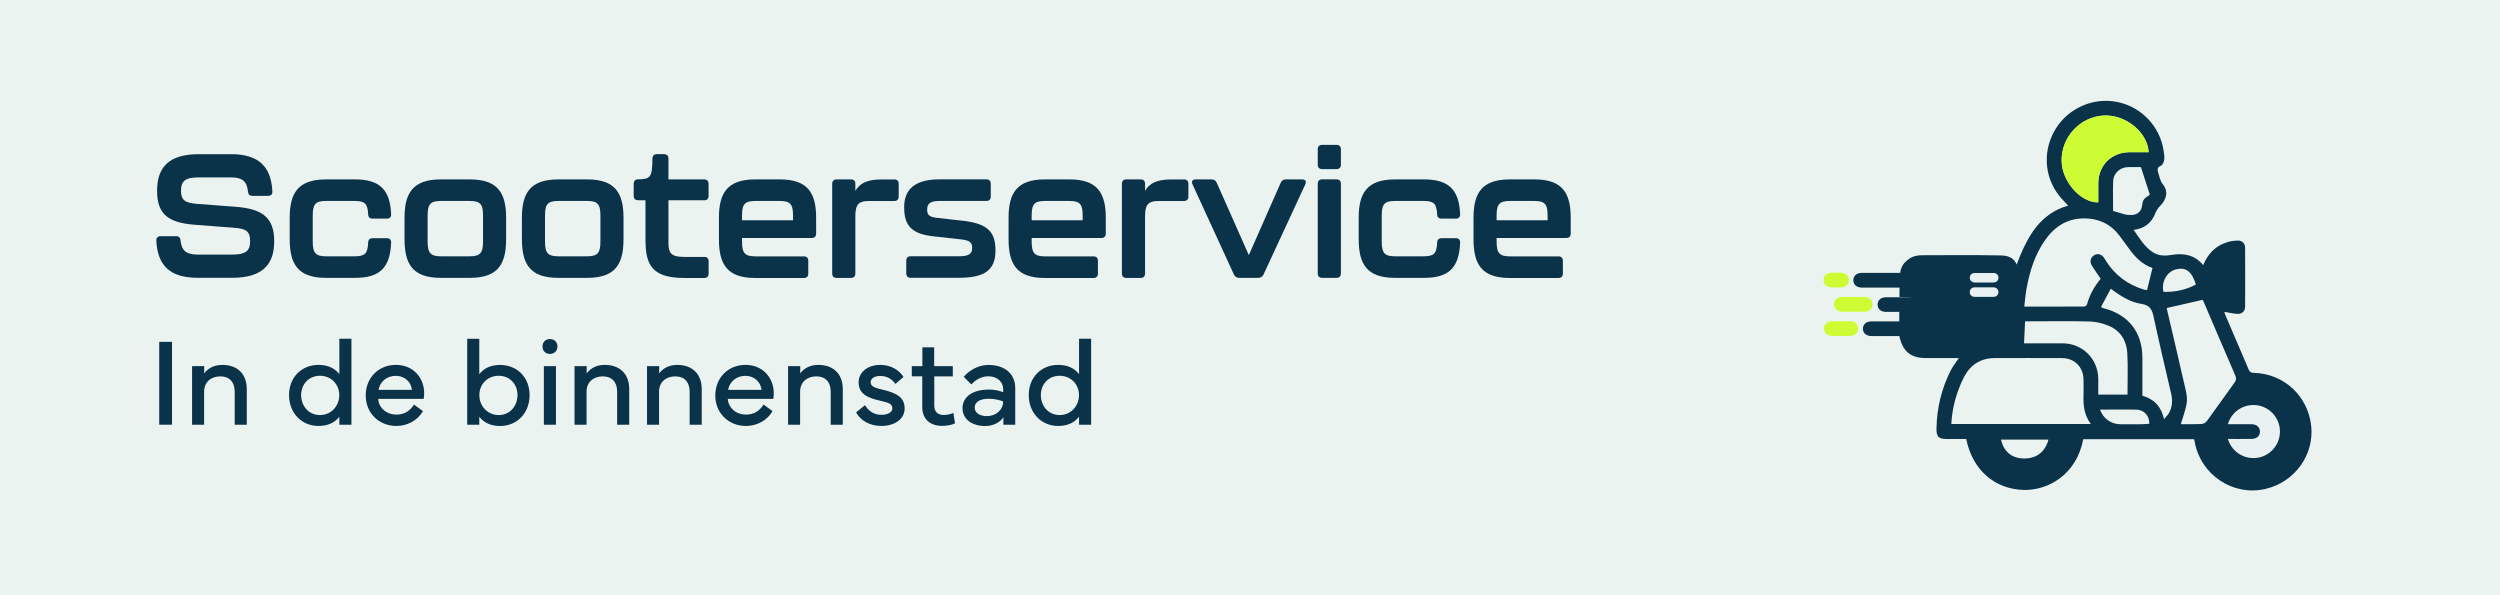
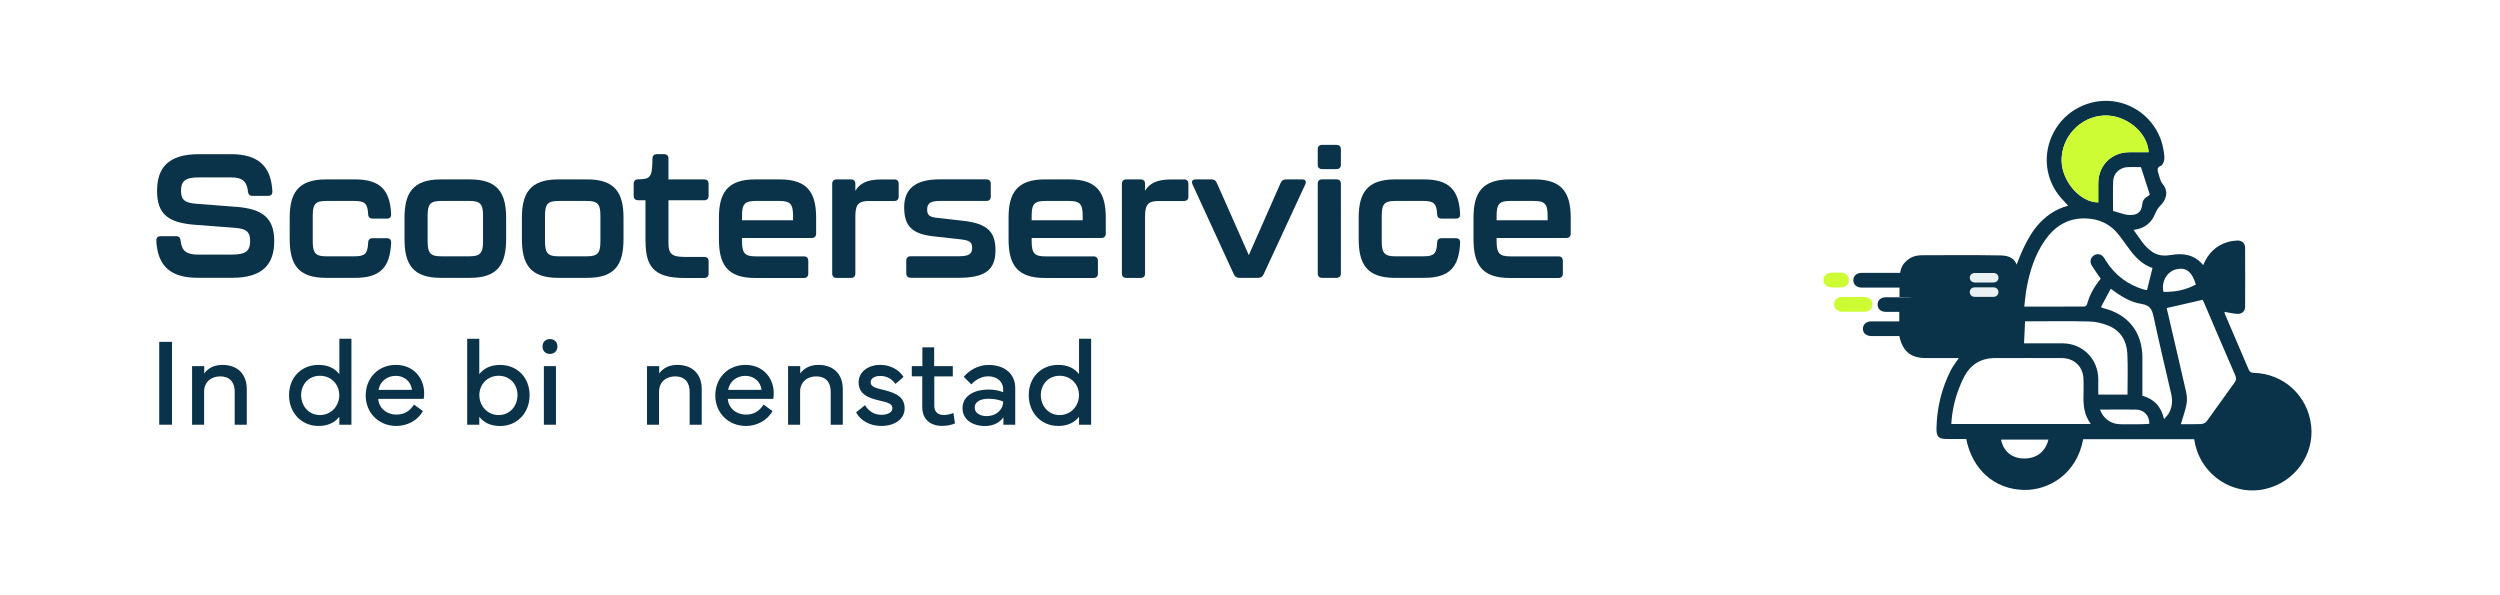
<svg xmlns="http://www.w3.org/2000/svg" id="Layer_1" data-name="Layer 1" viewBox="0 0 420 100">
  <defs>
    <style>
      .cls-1 {
        fill: #ebf3f1;
      }

      .cls-2 {
        fill: #cdfc34;
      }

      .cls-3 {
        fill: #0a3249;
      }

      .cls-4 {
        fill: #e9f1f3;
      }
    </style>
  </defs>
-   <rect class="cls-1" y="0" width="420" height="100" />
  <g>
    <path class="cls-3" d="M26.27,40.44c-.03-.5.24-.76.71-.76h2.62c.47,0,.71.26.74.74.18,1.71.97,2.35,2.88,2.35h5.77c2.24,0,3.03-.56,3.03-2.27s-.77-2.09-2.74-2.24l-6.56-.5c-4.53-.35-6.33-1.82-6.33-5.71s1.91-6.15,7.03-6.15h5.39c4.65,0,6.74,2.09,6.95,6.24.03.5-.24.76-.71.76h-2.65c-.47,0-.71-.26-.74-.74-.18-1.71-.97-2.36-2.86-2.36h-5.33c-2.27,0-3.06.53-3.06,2.27,0,1.62.77,2.03,2.74,2.18l6.56.5c4.47.35,6.36,1.91,6.36,5.77s-1.91,6.15-7.06,6.15h-5.8c-4.68,0-6.74-2.09-6.95-6.24Z" />
    <path class="cls-3" d="M48.67,40.15v-3.56c0-4.09,1.35-6.45,6.09-6.45h4.89c4.18,0,5.89,1.77,6.06,5.83.03.5-.24.76-.71.76h-2.41c-.47,0-.74-.26-.74-.76-.09-1.77-.56-2.21-2.3-2.21h-4.71c-1.8,0-2.3.47-2.3,2.47v4.33c0,2.03.53,2.5,2.3,2.5h4.71c1.8,0,2.21-.47,2.3-2.27,0-.5.26-.77.74-.77h2.41c.47,0,.74.26.71.77-.18,4.24-1.94,5.89-6.06,5.89h-4.89c-4.74,0-6.09-2.33-6.09-6.53Z" />
    <path class="cls-3" d="M67.96,40.15v-3.56c0-4.09,1.35-6.45,6.09-6.45h4.89c4.74,0,6.09,2.35,6.09,6.45v3.56c0,4.21-1.35,6.53-6.09,6.53h-4.89c-4.74,0-6.09-2.33-6.09-6.53ZM78.85,43.06c1.77,0,2.3-.47,2.3-2.5v-4.33c0-2-.5-2.47-2.3-2.47h-4.71c-1.8,0-2.3.47-2.3,2.47v4.33c0,2.03.53,2.5,2.3,2.5h4.71Z" />
    <path class="cls-3" d="M87.68,40.15v-3.56c0-4.09,1.35-6.45,6.09-6.45h4.89c4.74,0,6.09,2.35,6.09,6.45v3.56c0,4.21-1.35,6.53-6.09,6.53h-4.89c-4.74,0-6.09-2.33-6.09-6.53ZM98.57,43.06c1.77,0,2.3-.47,2.3-2.5v-4.33c0-2-.5-2.47-2.3-2.47h-4.71c-1.8,0-2.3.47-2.3,2.47v4.33c0,2.03.53,2.5,2.3,2.5h4.71Z" />
    <path class="cls-3" d="M108.44,40.44v-6.8h-1.24c-.47,0-.74-.27-.74-.74v-2.03c0-.47.27-.74.74-.74,2.06-.03,2.38-.32,2.41-3.44,0-.53.27-.79.74-.79h1.21c.47,0,.74.26.74.74v3.5h6c.47,0,.74.26.74.74v2.03c0,.47-.26.74-.74.74h-6v7.21c0,1.77.59,2.3,2.68,2.3h3.33c.47,0,.74.26.74.74v2.06c0,.47-.26.74-.74.74h-3.33c-5.33,0-6.53-2.12-6.53-6.24Z" />
    <path class="cls-3" d="M120.78,40.15v-3.56c0-4.09,1.35-6.45,6.09-6.45h4.15c4.74,0,6.09,2.35,6.09,6.45v2.65c0,.47-.27.74-.74.74h-11.71v.59c0,2.03.53,2.5,2.3,2.5h8.09c.47,0,.74.26.74.74v2.15c0,.47-.26.74-.74.74h-8.18c-4.74,0-6.09-2.33-6.09-6.53ZM133.23,37v-.77c0-2-.5-2.47-2.3-2.47h-3.97c-1.8,0-2.3.47-2.3,2.47v.77h8.57Z" />
    <path class="cls-3" d="M150.24,30.14c.47,0,.74.26.74.74v2.15c0,.47-.27.74-.74.74h-4.24c-1.59,0-2.3.41-2.3,2.5v9.68c0,.47-.26.74-.74.74h-2.41c-.47,0-.74-.26-.74-.74v-15.07c0-.47.27-.74.74-.74h2.41c.47,0,.74.26.74.74v1.18c.71-1.24,2-1.91,4.27-1.91h2.27Z" />
    <path class="cls-3" d="M152.25,45.94v-2.15c0-.47.26-.74.74-.74h8.09c1.62,0,2.24-.35,2.24-1.38s-.44-1.29-2-1.47l-4.53-.5c-3.68-.41-4.89-1.83-4.89-4.89s1.88-4.68,5.92-4.68h7.89c.47,0,.74.26.74.74v2.15c0,.47-.26.74-.74.74h-7.8c-1.47,0-2.15.32-2.15,1.44,0,.97.41,1.27,1.77,1.41l4.44.5c4.12.5,5.27,2,5.27,4.97,0,3.33-1.85,4.59-6.18,4.59h-8.06c-.47,0-.74-.26-.74-.74Z" />
    <path class="cls-3" d="M169.44,40.15v-3.56c0-4.09,1.35-6.45,6.09-6.45h4.15c4.74,0,6.09,2.35,6.09,6.45v2.65c0,.47-.27.74-.74.74h-11.71v.59c0,2.03.53,2.5,2.3,2.5h8.09c.47,0,.74.26.74.74v2.15c0,.47-.26.74-.74.74h-8.18c-4.74,0-6.09-2.33-6.09-6.53ZM181.89,37v-.77c0-2-.5-2.47-2.3-2.47h-3.97c-1.8,0-2.3.47-2.3,2.47v.77h8.57Z" />
    <path class="cls-3" d="M198.91,30.14c.47,0,.74.26.74.74v2.15c0,.47-.27.74-.74.74h-4.24c-1.59,0-2.3.41-2.3,2.5v9.68c0,.47-.26.74-.74.74h-2.41c-.47,0-.74-.26-.74-.74v-15.07c0-.47.27-.74.74-.74h2.41c.47,0,.74.26.74.74v1.18c.71-1.24,2-1.91,4.27-1.91h2.27Z" />
    <path class="cls-3" d="M207.3,46.12l-6.95-15.13c-.24-.53-.03-.85.53-.85h2.68c.41,0,.68.18.85.56l5.39,12.16,5.36-12.16c.18-.38.44-.56.85-.56h2.74c.56,0,.77.32.53.85l-7.01,15.13c-.18.35-.47.56-.88.56h-3.21c-.41,0-.71-.21-.88-.56Z" />
    <path class="cls-3" d="M221.38,27.67v-2.59c0-.47.26-.74.74-.74h2.41c.47,0,.74.27.74.74v2.59c0,.47-.27.74-.74.74h-2.41c-.47,0-.74-.27-.74-.74ZM221.38,45.94v-15.07c0-.47.26-.74.74-.74h2.41c.47,0,.74.26.74.74v15.07c0,.47-.27.74-.74.74h-2.41c-.47,0-.74-.26-.74-.74Z" />
    <path class="cls-3" d="M228.26,40.15v-3.56c0-4.09,1.35-6.45,6.09-6.45h4.89c4.18,0,5.89,1.77,6.06,5.83.03.5-.24.76-.71.76h-2.41c-.47,0-.74-.26-.74-.76-.09-1.77-.56-2.21-2.3-2.21h-4.71c-1.8,0-2.3.47-2.3,2.47v4.33c0,2.03.53,2.5,2.3,2.5h4.71c1.8,0,2.21-.47,2.3-2.27,0-.5.27-.77.74-.77h2.41c.47,0,.74.26.71.77-.18,4.24-1.94,5.89-6.06,5.89h-4.89c-4.74,0-6.09-2.33-6.09-6.53Z" />
    <path class="cls-3" d="M247.55,40.15v-3.56c0-4.09,1.35-6.45,6.09-6.45h4.15c4.74,0,6.09,2.35,6.09,6.45v2.65c0,.47-.26.74-.74.74h-11.71v.59c0,2.03.53,2.5,2.3,2.5h8.09c.47,0,.74.26.74.74v2.15c0,.47-.26.74-.74.74h-8.18c-4.74,0-6.09-2.33-6.09-6.53ZM260,37v-.77c0-2-.5-2.47-2.3-2.47h-3.97c-1.8,0-2.3.47-2.3,2.47v.77h8.57Z" />
  </g>
  <g>
    <path class="cls-3" d="M28.9,71.35h-2.15v-13.92h2.15v13.92Z" />
    <path class="cls-3" d="M32.27,71.35v-9.84h2.04v1.24c.33-.5,1.26-1.45,3.02-1.45,2.71,0,4.13,1.68,4.13,4.07v5.98h-2.03v-5.55c0-1.63-.89-2.57-2.42-2.57s-2.72.94-2.72,2.57v5.55h-2.03Z" />
    <path class="cls-3" d="M53.5,61.3c1.67,0,2.78.62,3.51,1.55v-5.94h2.03v14.44h-2.03v-1.34c-.73.93-1.84,1.55-3.51,1.55-2.8,0-4.94-2.15-4.94-5.18s2.14-5.08,4.94-5.08ZM50.59,66.38c0,1.81,1.26,3.35,3.16,3.35s3.25-1.54,3.25-3.35-1.36-3.25-3.25-3.25-3.16,1.44-3.16,3.25Z" />
    <path class="cls-3" d="M66.52,61.3c2.87,0,4.74,2.13,4.74,4.77,0,.31-.02.63-.08.94h-7.64c.09,1.48,1.35,2.64,3.06,2.64,1.23,0,2.21-.52,2.95-1.68l1.5,1.09c-.91,1.64-2.71,2.5-4.45,2.5-2.97,0-5.16-2.19-5.16-5.12s2.1-5.14,5.09-5.14ZM69.2,65.5c-.12-1.38-1.28-2.36-2.7-2.36-1.51,0-2.66.97-2.91,2.36h5.61Z" />
    <path class="cls-3" d="M78.49,56.92h2.03v5.94c.73-.93,1.84-1.55,3.51-1.55,2.8,0,4.94,2.05,4.94,5.08s-2.14,5.18-4.94,5.18c-1.67,0-2.78-.62-3.51-1.55v1.34h-2.03v-14.44ZM83.78,69.73c1.9,0,3.16-1.54,3.16-3.35s-1.26-3.25-3.16-3.25-3.25,1.44-3.25,3.25,1.35,3.35,3.25,3.35Z" />
    <path class="cls-3" d="M92.39,56.96c.74,0,1.26.51,1.26,1.25s-.52,1.25-1.26,1.25-1.25-.51-1.25-1.25.51-1.25,1.25-1.25ZM91.37,71.35v-9.84h2.03v9.84h-2.03Z" />
-     <path class="cls-3" d="M96.52,71.35v-9.84h2.04v1.24c.33-.5,1.26-1.45,3.02-1.45,2.71,0,4.13,1.68,4.13,4.07v5.98h-2.03v-5.55c0-1.63-.89-2.57-2.42-2.57s-2.72.94-2.72,2.57v5.55h-2.03Z" />
    <path class="cls-3" d="M108.7,71.35v-9.84h2.04v1.24c.33-.5,1.26-1.45,3.02-1.45,2.71,0,4.13,1.68,4.13,4.07v5.98h-2.03v-5.55c0-1.63-.89-2.57-2.42-2.57s-2.72.94-2.72,2.57v5.55h-2.03Z" />
    <path class="cls-3" d="M125.25,61.3c2.87,0,4.74,2.13,4.74,4.77,0,.31-.02.63-.08.94h-7.64c.09,1.48,1.35,2.64,3.06,2.64,1.23,0,2.21-.52,2.95-1.68l1.5,1.09c-.91,1.64-2.71,2.5-4.45,2.5-2.97,0-5.16-2.19-5.16-5.12s2.1-5.14,5.09-5.14ZM127.93,65.5c-.12-1.38-1.28-2.36-2.7-2.36-1.51,0-2.66.97-2.91,2.36h5.61Z" />
    <path class="cls-3" d="M132.4,71.35v-9.84h2.04v1.24c.33-.5,1.26-1.45,3.02-1.45,2.71,0,4.13,1.68,4.13,4.07v5.98h-2.03v-5.55c0-1.63-.89-2.57-2.42-2.57s-2.72.94-2.72,2.57v5.55h-2.03Z" />
    <path class="cls-3" d="M145.32,68.06c.55.96,1.5,1.63,2.75,1.63,1.06,0,1.85-.42,1.85-1.09,0-.73-.6-.95-2.05-1.28-2.11-.47-3.62-1.14-3.62-3.09,0-1.78,1.63-2.93,3.64-2.93,1.84,0,3.24.95,3.9,2.03l-1.36,1.17c-.53-.76-1.37-1.34-2.53-1.34-.97,0-1.63.41-1.63,1.05,0,.75.73.95,2.17,1.3,2.14.52,3.54,1.22,3.54,3.1s-1.8,2.95-3.9,2.95c-1.92,0-3.5-.88-4.26-2.28l1.51-1.22Z" />
    <path class="cls-3" d="M153.18,63.23v-1.72h1.78v-3.16h1.98v3.16h3.13v1.72h-3.11v4.92c0,1.05.6,1.57,1.61,1.57.47,0,1.12-.13,1.6-.34l.27,1.74c-.49.26-1.36.43-2.15.43-2.06,0-3.35-1.16-3.35-3.16v-5.17h-1.75Z" />
    <path class="cls-3" d="M166.05,65.44c1.18,0,2.03.25,2.48.46v-.53c0-1.23-.99-2.15-2.52-2.15-1.22,0-2.24.7-2.82,1.36l-1.28-1.27c.76-.96,2.34-2,4.13-2,2.77,0,4.52,1.5,4.52,3.89v6.16h-1.99v-1.27c-.6.92-1.74,1.48-3.07,1.48-2.13,0-3.8-1.08-3.8-3s1.76-3.12,4.35-3.12ZM165.8,69.9c1.6,0,2.73-1.1,2.73-2.44-.42-.21-1.36-.47-2.43-.47-1.28,0-2.35.43-2.35,1.5,0,.89.89,1.42,2.05,1.42Z" />
    <path class="cls-3" d="M177.77,61.3c1.67,0,2.78.62,3.51,1.55v-5.94h2.03v14.44h-2.03v-1.34c-.73.93-1.84,1.55-3.51,1.55-2.8,0-4.94-2.15-4.94-5.18s2.14-5.08,4.94-5.08ZM174.86,66.38c0,1.81,1.26,3.35,3.16,3.35s3.25-1.54,3.25-3.35-1.36-3.25-3.25-3.25-3.16,1.44-3.16,3.25Z" />
  </g>
  <g>
    <path class="cls-3" d="M319.11,49.89s0-2.09.06-3.49c.06-1.18.42-1.89.89-2.35.89-.89,1.67-1.16,2.92-1.17,4.45-.02,8.62-.05,13.07.03,1.77,0,2.45.75,2.75,1.54.68-1.87,1.87-4.58,3.27-6.3,1.41-1.74,3.15-3,5.38-3.6-.56-.63-1.11-1.16-1.58-1.76-2.53-3.29-2.69-7.73-.44-11.27,2.17-3.42,6.33-5.19,10.28-4.39,4.05.83,7.17,4.1,7.78,8.19.08.51.17,1.03.1,1.53-.05.36-.28.88-.57,1-.62.25-.59.66-.46,1.1.21.68.35,1.45.78,1.98,1.04,1.28.58,2.64-.42,3.64-.34.34-.63.78-.81,1.23-.64,1.63-1.79,2.59-3.66,2.82,1.01,1.41,1.82,2.88,3.28,3.79.93.58,2,.6,3,.43,2.1-.36,3.94-.06,5.41,1.7.82-1.99,2.16-3.32,4.17-3.89.51-.15,1.06-.22,1.59-.24.77-.02,1.28.47,1.28,1.24.02,3.29.02,6.59,0,9.88,0,.76-.54,1.25-1.31,1.2-.71-.04-1.41-.21-2.17-.34.03.12.05.28.11.42,1.32,3.09,2.66,6.18,3.97,9.28.18.43.42.54.86.55,5.05.13,9.09,3.87,9.64,8.9.53,4.88-2.76,9.44-7.64,10.59-5.47,1.3-10.93-2.33-11.94-7.93-.02-.12-.05-.25-.08-.41h-18.64c-1.1,5.92-5.86,8.61-9.96,8.52-4.94-.11-8.67-3.4-9.69-8.56-1.07,0-2.16,0-3.26,0-1.4,0-1.77-.37-1.74-1.8.07-3.45.86-6.72,2.43-9.79.35-.67.84-1.27,1.32-2h-2.54c-.98,0-1.96,0-2.93,0-2.6,0-3.95-1.09-4.52-3.7-1.28,0-2.58,0-3.88,0-.28,0-.57,0-.85,0-.85-.03-1.39-.5-1.39-1.22,0-.73.53-1.23,1.37-1.24,1.34-.02,2.68,0,4.01,0,.23,0,.46,0,.73,0v-1.6c-.76,0-1.5,0-2.23,0-.86-.01-1.39-.48-1.41-1.2-.02-.75.53-1.26,1.43-1.26,1.56,0,3.11,0,4.67,0,.37,0,.75,0,1.12,0,.86,0,1.4.47,1.42,1.19.02.75-.54,1.25-1.42,1.27-.31,0-.75,0-1.12,0v1.6c.68,0,1.5,0,2.18,0,1.03,0,1.61.46,1.59,1.26-.01.77-.58,1.21-1.56,1.22-.69,0-1.37,0-2.13,0,.22.83.71,1.22,1.46,1.22,4.37.01,8.75.02,13.12,0,.87,0,1.45-.6,1.46-1.48.02-3.11.02-6.23,0-9.34,0-.91-.6-1.48-1.51-1.51-.69-.02-1.38,0-2.18,0,0,1.13,0,2.23,0,3.32,0,1.21-.41,1.62-1.62,1.62-1.85,0-3.7,0-5.56,0-1.02,0-1.46-.44-1.47-1.45-.01-1.13,0-2.26,0-3.46-.86,0-1.89.03-2.36.03s-.82.1-1.1.35c-.3.27-.32.69-.32,1.11,0,.89,0,3.04,0,3.04M351.25,71.23c-1.1-1.51-1.28-3.12-1.22-4.79.03-.87.01-1.75,0-2.62-.01-2.15-1.49-3.65-3.63-3.66-3.78,0-7.56-.03-11.34,0-2.28.02-3.98,1.08-5.06,3.09-.33.61-.6,1.25-.85,1.9-.77,1.94-1.21,3.95-1.33,6.08h23.42ZM361.63,45.02c-1.64-.53-2.84-1.73-3.88-3.14-.56-.77-1.12-1.54-1.69-2.3-1.49-1.96-3.48-2.89-5.93-2.89-2.91,0-5.02,1.43-6.62,3.74-1.65,2.39-2.5,5.1-3.03,7.93-.19,1.02-.27,2.05-.4,3.15,3.47,0,6.76,0,10.05-.01.17,0,.44-.19.48-.34.44-1.64,1.26-3.07,2.31-4.33-.52-.77-1.04-1.47-1.49-2.21-.41-.66-.22-1.38.39-1.74.59-.35,1.24-.18,1.67.44.12.17.21.35.32.53,1.53,2.39,3.66,3.99,6.38,4.8.2.06.42.07.51.08.32-1.27.61-2.45.92-3.71ZM364,51.74c-.01-.06,0,.04.03.14,1.07,4.6,2.16,9.2,3.2,13.81.16.69.24,1.45.12,2.13-.22,1.16-.63,2.28-.97,3.44,1.07,0,2.25.03,3.43-.02.32-.02.74-.22.92-.47,1.58-2.16,3.11-4.35,4.68-6.51.3-.41.31-.73.12-1.18-1.78-4.1-3.53-8.21-5.29-12.32-.09-.2-.2-.4-.2-.39-2.08.47-4.04.92-6.03,1.38ZM360.97,25.57c-.19-3.37-3.84-6.33-7.52-6.16-4,.19-7.2,3.65-7.1,7.67.09,3.45,3.19,6.96,6.16,6.92,0-1.08,0-2.15,0-3.23.02-3,2.21-5.18,5.23-5.2,1.08,0,2.15,0,3.23,0ZM357.42,66.29c0-2.35.09-4.64-.03-6.92-.11-2.13-1.14-3.82-3.15-4.65-1-.41-2.12-.68-3.2-.71-3.37-.09-6.74-.03-10.11-.03h-.72c-.06,1.29-.11,2.46-.17,3.7,2.11,0,4.3-.01,6.48,0,3.36.02,5.95,2.61,5.99,5.97,0,.87,0,1.73,0,2.64h4.91ZM363.57,70.4c.32-.38.6-.64.78-.95.59-1.03.68-2.13.41-3.28-1-4.32-2.03-8.64-2.96-12.98-.26-1.22-.64-1.92-2.02-2.13-1.89-.29-3.52-1.31-5.17-2.56-.57,1.07-1.1,2.06-1.65,3.09.28.12.37.17.46.2,4.14,1.03,6.5,4.05,6.5,8.29,0,2.13,0,4.26,0,6.4,1.96.56,3.16,1.81,3.64,3.93ZM355,35.44c.7.2,1.35.41,2.02.59.27.07.56.08.84.09,1.22.03,1.9-.52,2.03-1.72.06-.62.29-1.06.84-1.37.22-.12.39-.31.44-.34-.52-1.59-.99-3.06-1.49-4.61-.69,0-1.54-.05-2.38.01-1.19.09-2.22,1.06-2.28,2.25-.08,1.69-.02,3.39-.02,5.11ZM361.09,71.2c.02-1.42-.92-2.38-2.31-2.39-1.72-.02-3.44,0-5.15,0-.26,0-.53,0-.83,0,.56,1.53,1.84,2.44,3.4,2.46,1.13.02,2.26.01,3.38,0,.5,0,1.01-.04,1.5-.07ZM363.46,49.03c1.95.05,3.76-.32,5.45-1.23-.69-2.23-1.71-2.97-3.37-2.54-1.5.39-2.47,2.08-2.08,3.77ZM331.48,45.4h-3.63v2.35h3.63v-2.35ZM344.13,73.85h-7.95s.41,3.18,3.91,3.18,4.04-3.18,4.04-3.18Z" />
-     <path class="cls-2" d="M312.16,55.2c0,.73-.53,1.23-1.37,1.24-.4,0-2.69.01-2.98,0-.84-.03-1.38-.5-1.39-1.23,0-.73.52-1.23,1.37-1.25,1.34-.01,2.69,0,2.98,0,.85.02,1.39.5,1.39,1.23Z" />
    <path class="cls-2" d="M314.58,51.13c0,.73-.53,1.23-1.37,1.24-.4,0-3.43.01-3.71,0-.84-.03-1.38-.5-1.39-1.23,0-.73.52-1.23,1.37-1.25,1.34-.01,3.43,0,3.71,0,.85.02,1.39.5,1.39,1.23Z" />
    <path class="cls-2" d="M310.62,47.05c0,.73-.53,1.23-1.37,1.24-.4,0-1.23.01-1.51,0-.84-.03-1.38-.5-1.39-1.23,0-.73.52-1.23,1.37-1.25,1.34-.01,1.23,0,1.51,0,.85.02,1.39.5,1.39,1.23Z" />
    <path class="cls-2" d="M360.97,25.57c-.19-3.37-3.84-6.33-7.52-6.16-4,.19-7.2,3.65-7.1,7.67.09,3.45,3.19,6.96,6.16,6.92,0-1.08,0-2.15,0-3.23.02-3,2.21-5.18,5.23-5.2,1.08,0,2.15,0,3.23,0Z" />
    <rect class="cls-3" x="321.1" y="44.61" width="17" height="13.56" />
    <path class="cls-3" d="M320.8,47.08c0,.73-.53,1.23-1.37,1.24-.4,0-6.4.01-6.68,0-.84-.03-1.38-.5-1.39-1.23,0-.73.52-1.23,1.37-1.25,1.34-.01,6.4,0,6.68,0,.85.02,1.39.5,1.39,1.23Z" />
    <path class="cls-4" d="M333.33,47.46c-.52,0-1.04.01-1.55,0-.51-.01-.85-.34-.86-.79,0-.46.33-.8.84-.81,1.05-.01,2.11-.01,3.16,0,.5,0,.84.36.83.81,0,.45-.35.78-.86.79-.52.01-1.04,0-1.55,0Z" />
    <path class="cls-4" d="M333.38,48.27c.5,0,1-.01,1.5,0,.51.01.85.34.86.79,0,.45-.33.81-.83.81-1.05.01-2.11.01-3.16,0-.51,0-.84-.36-.83-.81,0-.46.34-.78.86-.79.53-.01,1.07,0,1.6,0Z" />
-     <circle class="cls-4" cx="378.57" cy="72.5" r="4.46" />
    <path class="cls-3" d="M373.64,71.27c.63,0,4.08-.01,4.69,0,.82.02,1.36.55,1.34,1.27-.02.69-.54,1.17-1.34,1.2-.61.02-4.06,0-4.78,0" />
  </g>
</svg>